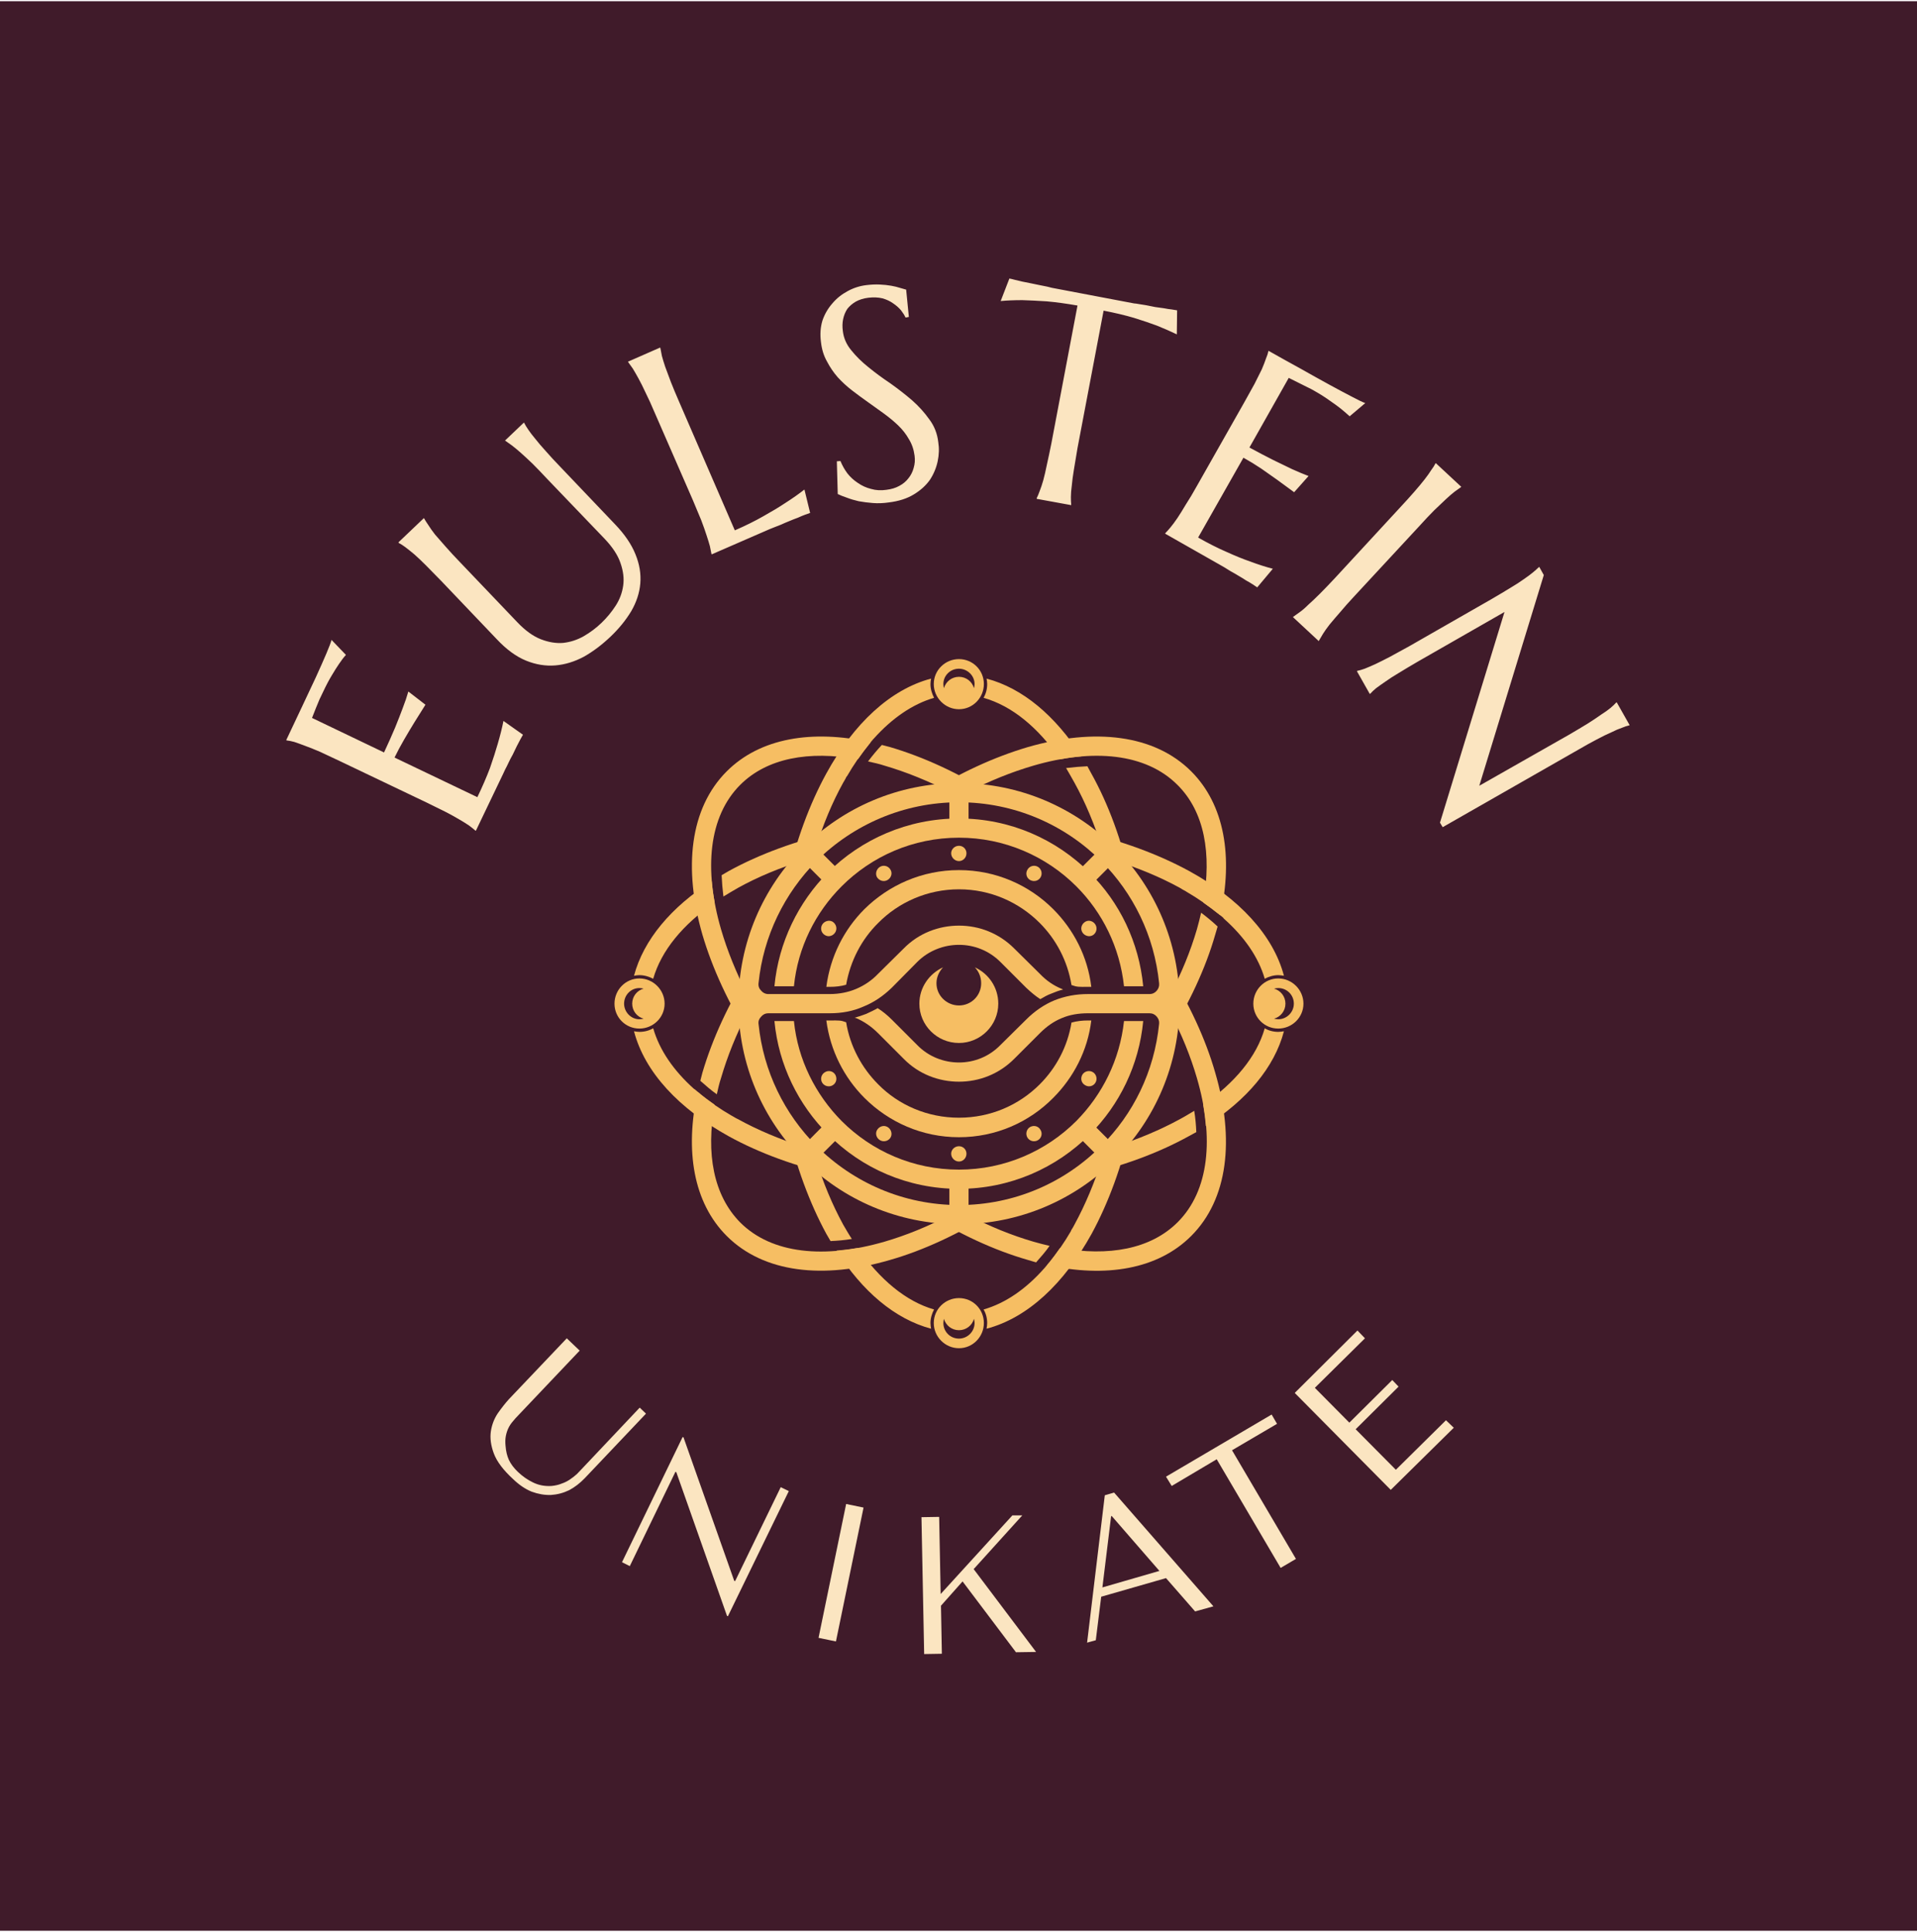
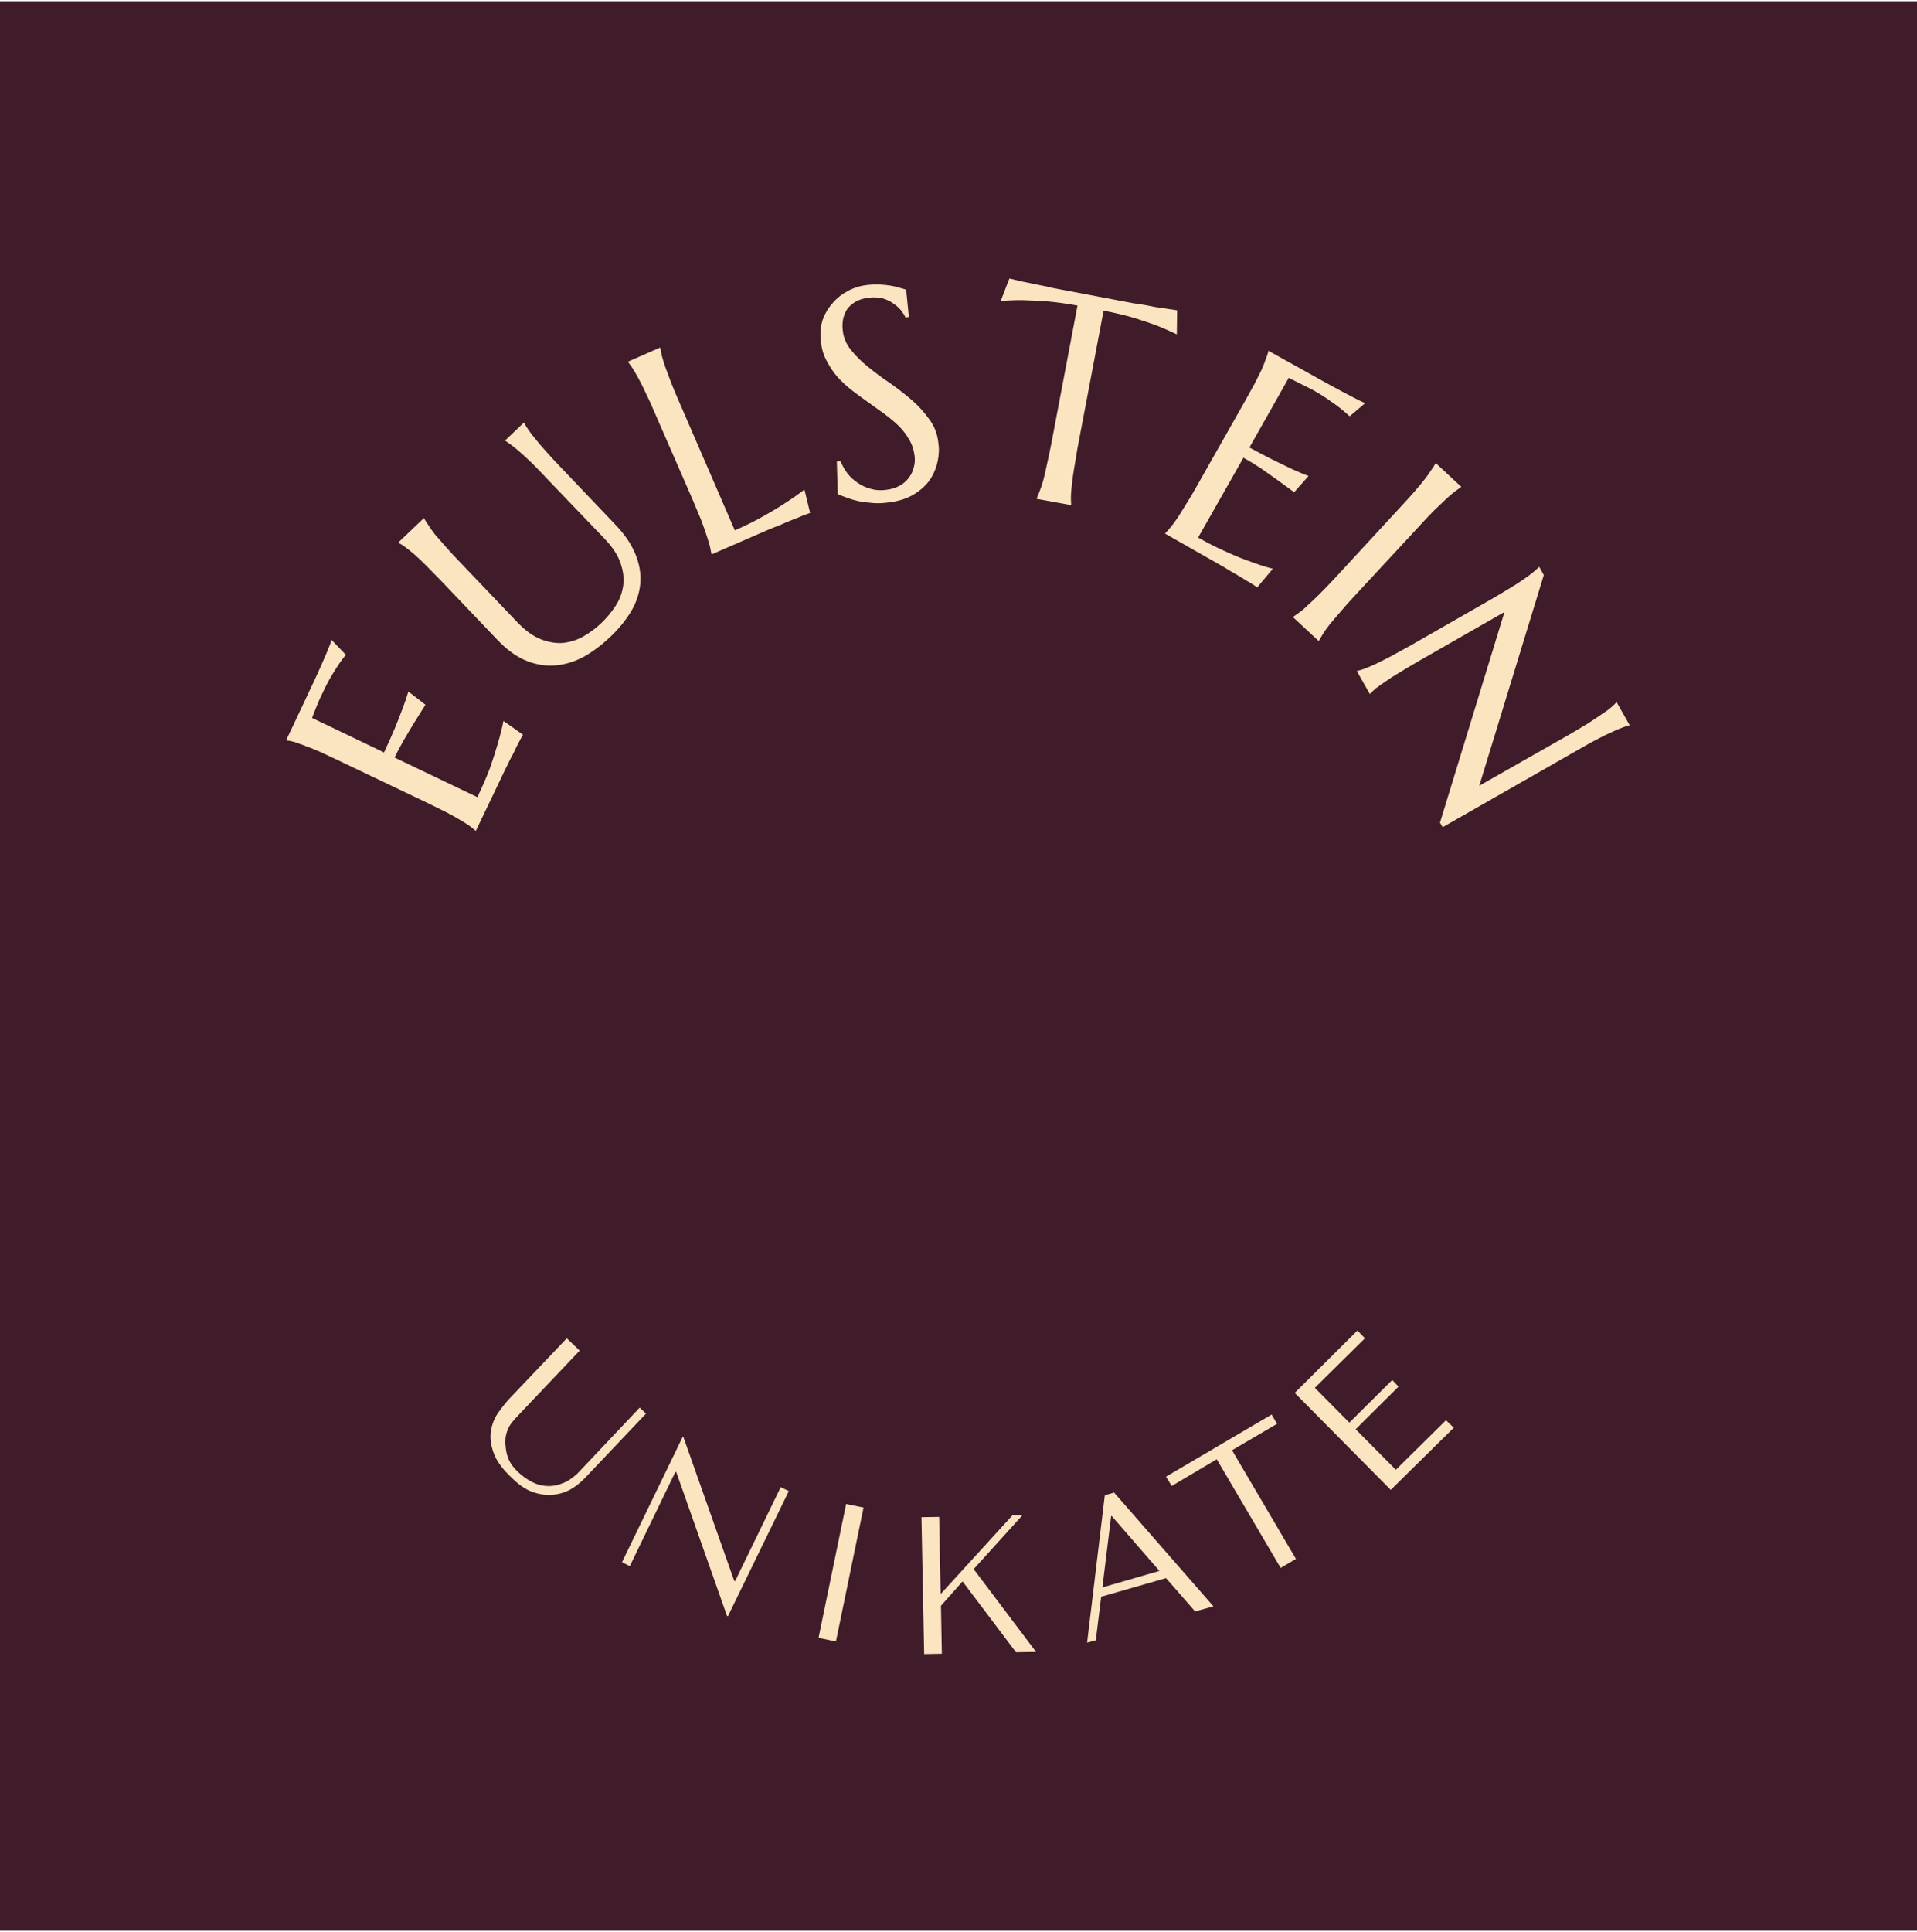
<svg xmlns="http://www.w3.org/2000/svg" version="1.1" viewBox="0 0 5.475 5.516">
  <g transform="matrix(0.857,0,0,0.857,1.755,1.882)">
    <rect width="6.429" height="6.429" x="-2.069" y="-2.192" fill="#401b2a" />
    <g>
      <path d=" M -1.094 0.27 Q -1.068 0.215 -1.042 0.16 Q -1.016 0.105 -0.995 0.06 Q -0.974 0.014 -0.96 -0.019 Q -0.946 -0.052 -0.943 -0.064 L -0.895 -0.014 Q -0.906 -0.002 -0.918 0.016 Q -0.929 0.032 -0.942 0.054 Q -0.956 0.077 -0.971 0.109 Q -0.976 0.119 -0.983 0.134 Q -0.989 0.149 -0.995 0.163 Q -1.002 0.18 -1.008 0.196 L -0.768 0.311 Q -0.747 0.266 -0.731 0.228 Q -0.716 0.191 -0.706 0.164 Q -0.694 0.133 -0.687 0.108 L -0.63 0.152 Q -0.648 0.181 -0.667 0.211 Q -0.683 0.237 -0.701 0.268 Q -0.719 0.299 -0.733 0.328 L -0.457 0.46 Q -0.432 0.408 -0.415 0.363 Q -0.399 0.317 -0.389 0.282 Q -0.377 0.241 -0.37 0.206 L -0.305 0.252 Q -0.308 0.258 -0.314 0.268 Q -0.319 0.278 -0.326 0.291 Q -0.332 0.304 -0.339 0.318 Q -0.347 0.332 -0.353 0.345 Q -0.359 0.358 -0.364 0.367 Q -0.369 0.377 -0.371 0.382 L -0.462 0.572 L -0.464 0.571 Q -0.472 0.564 -0.484 0.555 Q -0.497 0.546 -0.516 0.535 Q -0.536 0.523 -0.563 0.509 Q -0.591 0.495 -0.628 0.477 L -0.915 0.34 Q -0.953 0.322 -0.981 0.309 Q -1.009 0.297 -1.031 0.289 Q -1.052 0.281 -1.067 0.276 Q -1.082 0.272 -1.092 0.271 L -1.094 0.27 L -1.094 0.27 M -0.223 -0.599 Q -0.251 -0.629 -0.273 -0.651 Q -0.296 -0.673 -0.313 -0.688 Q -0.33 -0.703 -0.342 -0.712 Q -0.354 -0.721 -0.363 -0.727 L -0.365 -0.728 L -0.302 -0.788 L -0.301 -0.787 Q -0.296 -0.777 -0.287 -0.764 Q -0.279 -0.752 -0.264 -0.734 Q -0.25 -0.716 -0.229 -0.693 Q -0.209 -0.67 -0.18 -0.64 L 0.002 -0.449 Q 0.05 -0.399 0.07 -0.349 Q 0.09 -0.3 0.086 -0.252 Q 0.082 -0.205 0.056 -0.16 Q 0.029 -0.115 -0.013 -0.075 Q -0.056 -0.034 -0.102 -0.008 Q -0.149 0.017 -0.197 0.021 Q -0.246 0.025 -0.295 0.005 Q -0.344 -0.015 -0.392 -0.066 L -0.577 -0.26 Q -0.606 -0.29 -0.628 -0.312 Q -0.65 -0.334 -0.667 -0.349 Q -0.685 -0.364 -0.697 -0.373 Q -0.709 -0.382 -0.719 -0.387 L -0.72 -0.389 L -0.635 -0.47 L -0.634 -0.468 Q -0.629 -0.459 -0.62 -0.446 Q -0.612 -0.433 -0.598 -0.415 Q -0.583 -0.398 -0.563 -0.375 Q -0.542 -0.351 -0.513 -0.321 L -0.324 -0.123 Q -0.284 -0.081 -0.245 -0.066 Q -0.206 -0.051 -0.171 -0.054 Q -0.135 -0.058 -0.103 -0.076 Q -0.07 -0.095 -0.043 -0.121 Q -0.016 -0.147 0.004 -0.178 Q 0.024 -0.209 0.029 -0.245 Q 0.034 -0.28 0.02 -0.32 Q 0.007 -0.359 -0.033 -0.401 L -0.223 -0.599 M 0.401 -0.429 Q 0.454 -0.452 0.496 -0.476 Q 0.539 -0.5 0.569 -0.52 Q 0.605 -0.543 0.633 -0.565 L 0.652 -0.487 Q 0.646 -0.485 0.635 -0.481 Q 0.624 -0.477 0.611 -0.471 Q 0.597 -0.466 0.583 -0.46 Q 0.568 -0.454 0.555 -0.448 Q 0.542 -0.443 0.532 -0.439 Q 0.522 -0.435 0.517 -0.433 L 0.324 -0.349 L 0.323 -0.351 Q 0.321 -0.361 0.318 -0.376 Q 0.314 -0.391 0.307 -0.412 Q 0.3 -0.434 0.289 -0.463 Q 0.277 -0.491 0.261 -0.53 L 0.134 -0.821 Q 0.118 -0.859 0.104 -0.887 Q 0.091 -0.915 0.08 -0.935 Q 0.069 -0.955 0.061 -0.968 Q 0.052 -0.981 0.046 -0.989 L 0.045 -0.991 L 0.152 -1.038 L 0.153 -1.036 Q 0.155 -1.025 0.158 -1.01 Q 0.162 -0.995 0.169 -0.974 Q 0.177 -0.952 0.188 -0.923 Q 0.199 -0.895 0.216 -0.856 L 0.401 -0.429 M 0.981 -1.14 L 0.97 -1.138 Q 0.965 -1.149 0.955 -1.162 Q 0.944 -1.175 0.929 -1.185 Q 0.914 -1.196 0.893 -1.202 Q 0.872 -1.207 0.846 -1.204 Q 0.822 -1.201 0.804 -1.191 Q 0.787 -1.181 0.776 -1.167 Q 0.766 -1.152 0.762 -1.133 Q 0.758 -1.114 0.761 -1.093 Q 0.765 -1.058 0.789 -1.029 Q 0.813 -0.999 0.847 -0.972 Q 0.88 -0.945 0.919 -0.919 Q 0.957 -0.892 0.991 -0.863 Q 1.025 -0.833 1.049 -0.799 Q 1.074 -0.766 1.079 -0.723 Q 1.084 -0.692 1.077 -0.659 Q 1.07 -0.626 1.051 -0.597 Q 1.031 -0.569 0.998 -0.549 Q 0.964 -0.528 0.914 -0.522 Q 0.887 -0.518 0.861 -0.52 Q 0.836 -0.522 0.814 -0.526 Q 0.792 -0.531 0.774 -0.538 Q 0.756 -0.544 0.744 -0.55 L 0.741 -0.659 L 0.753 -0.66 Q 0.762 -0.638 0.776 -0.619 Q 0.791 -0.6 0.811 -0.587 Q 0.831 -0.573 0.855 -0.567 Q 0.879 -0.56 0.906 -0.564 Q 0.931 -0.567 0.949 -0.577 Q 0.968 -0.587 0.98 -0.603 Q 0.992 -0.618 0.997 -0.637 Q 1.003 -0.657 1 -0.678 Q 0.996 -0.709 0.981 -0.733 Q 0.967 -0.758 0.945 -0.779 Q 0.924 -0.799 0.898 -0.818 Q 0.872 -0.837 0.845 -0.856 Q 0.818 -0.875 0.792 -0.895 Q 0.766 -0.915 0.744 -0.939 Q 0.723 -0.963 0.708 -0.992 Q 0.692 -1.02 0.688 -1.057 Q 0.683 -1.095 0.693 -1.128 Q 0.704 -1.16 0.726 -1.185 Q 0.747 -1.21 0.777 -1.226 Q 0.806 -1.242 0.839 -1.246 Q 0.863 -1.249 0.884 -1.248 Q 0.905 -1.247 0.922 -1.244 Q 0.939 -1.241 0.951 -1.237 Q 0.964 -1.233 0.972 -1.231 L 0.981 -1.14 M 1.543 -1.178 Q 1.486 -1.188 1.44 -1.192 Q 1.393 -1.195 1.359 -1.196 Q 1.319 -1.196 1.287 -1.193 L 1.316 -1.268 Q 1.322 -1.267 1.333 -1.264 Q 1.344 -1.261 1.358 -1.258 Q 1.372 -1.255 1.388 -1.252 Q 1.404 -1.249 1.417 -1.246 Q 1.431 -1.243 1.442 -1.241 Q 1.453 -1.238 1.458 -1.237 L 1.732 -1.185 Q 1.736 -1.185 1.747 -1.183 Q 1.758 -1.181 1.772 -1.179 Q 1.786 -1.176 1.802 -1.173 Q 1.817 -1.171 1.831 -1.169 Q 1.846 -1.166 1.857 -1.165 Q 1.869 -1.163 1.875 -1.162 L 1.874 -1.082 Q 1.845 -1.096 1.808 -1.111 Q 1.776 -1.123 1.731 -1.137 Q 1.687 -1.15 1.63 -1.161 L 1.543 -0.703 Q 1.536 -0.662 1.531 -0.631 Q 1.526 -0.601 1.524 -0.578 Q 1.521 -0.556 1.521 -0.54 Q 1.521 -0.525 1.522 -0.515 L 1.522 -0.513 L 1.407 -0.534 L 1.407 -0.536 Q 1.412 -0.546 1.417 -0.56 Q 1.423 -0.575 1.429 -0.596 Q 1.435 -0.618 1.441 -0.648 Q 1.448 -0.679 1.456 -0.719 L 1.543 -1.178 M 2.18 -1.027 Q 2.233 -0.997 2.286 -0.968 Q 2.339 -0.938 2.383 -0.914 Q 2.427 -0.89 2.458 -0.874 Q 2.49 -0.857 2.502 -0.853 L 2.45 -0.809 Q 2.438 -0.82 2.421 -0.834 Q 2.406 -0.846 2.384 -0.861 Q 2.362 -0.877 2.332 -0.894 Q 2.322 -0.9 2.307 -0.907 Q 2.293 -0.914 2.279 -0.921 Q 2.263 -0.929 2.247 -0.937 L 2.116 -0.705 Q 2.16 -0.681 2.196 -0.663 Q 2.233 -0.645 2.258 -0.633 Q 2.289 -0.619 2.313 -0.61 L 2.265 -0.556 Q 2.238 -0.576 2.209 -0.597 Q 2.184 -0.615 2.155 -0.635 Q 2.125 -0.655 2.096 -0.671 L 1.945 -0.405 Q 1.996 -0.376 2.04 -0.357 Q 2.084 -0.337 2.119 -0.325 Q 2.159 -0.31 2.194 -0.301 L 2.142 -0.239 Q 2.137 -0.242 2.127 -0.249 Q 2.118 -0.255 2.105 -0.262 Q 2.093 -0.27 2.079 -0.278 Q 2.066 -0.286 2.053 -0.293 Q 2.041 -0.3 2.032 -0.306 Q 2.022 -0.312 2.018 -0.314 L 1.835 -0.418 L 1.836 -0.42 Q 1.843 -0.427 1.853 -0.439 Q 1.863 -0.451 1.876 -0.47 Q 1.888 -0.488 1.904 -0.515 Q 1.921 -0.541 1.941 -0.577 L 2.098 -0.854 Q 2.118 -0.89 2.133 -0.917 Q 2.147 -0.945 2.157 -0.965 Q 2.166 -0.986 2.171 -1.001 Q 2.177 -1.015 2.179 -1.026 L 2.18 -1.027 L 2.18 -1.027 M 2.262 -0.141 Q 2.271 -0.147 2.283 -0.156 Q 2.296 -0.165 2.312 -0.181 Q 2.329 -0.196 2.351 -0.218 Q 2.373 -0.24 2.401 -0.27 L 2.617 -0.504 Q 2.645 -0.534 2.665 -0.557 Q 2.686 -0.581 2.7 -0.599 Q 2.714 -0.617 2.722 -0.63 Q 2.731 -0.642 2.736 -0.652 L 2.737 -0.653 L 2.822 -0.574 L 2.821 -0.573 Q 2.812 -0.567 2.8 -0.558 Q 2.787 -0.548 2.771 -0.533 Q 2.754 -0.517 2.732 -0.496 Q 2.71 -0.474 2.682 -0.443 L 2.466 -0.21 Q 2.438 -0.18 2.418 -0.156 Q 2.397 -0.132 2.383 -0.115 Q 2.369 -0.097 2.361 -0.084 Q 2.353 -0.071 2.348 -0.062 L 2.347 -0.06 L 2.261 -0.14 L 2.262 -0.141 M 3.097 -0.28 L 2.882 0.422 L 3.181 0.252 Q 3.217 0.231 3.243 0.215 Q 3.27 0.198 3.288 0.185 Q 3.307 0.173 3.319 0.163 Q 3.331 0.153 3.338 0.145 L 3.34 0.144 L 3.383 0.22 L 3.381 0.221 Q 3.371 0.223 3.357 0.229 Q 3.342 0.234 3.322 0.244 Q 3.301 0.253 3.273 0.268 Q 3.246 0.282 3.21 0.303 L 2.76 0.56 L 2.751 0.545 L 2.966 -0.157 L 2.676 0.009 Q 2.64 0.03 2.614 0.046 Q 2.587 0.062 2.569 0.075 Q 2.55 0.088 2.538 0.097 Q 2.526 0.107 2.519 0.115 L 2.517 0.116 L 2.474 0.04 L 2.476 0.039 Q 2.486 0.037 2.5 0.032 Q 2.515 0.026 2.535 0.017 Q 2.556 0.007 2.583 -0.007 Q 2.611 -0.022 2.647 -0.042 L 2.923 -0.2 Q 2.959 -0.221 2.985 -0.237 Q 3.012 -0.253 3.03 -0.266 Q 3.049 -0.279 3.061 -0.289 Q 3.073 -0.299 3.08 -0.306 L 3.082 -0.307 L 3.097 -0.28" fill="#fbe5c1" fill-rule="nonzero" />
    </g>
    <g>
      <path d=" M -0.159 2.263 L -0.352 2.466 Q -0.37 2.486 -0.389 2.513 Q -0.407 2.54 -0.412 2.573 Q -0.417 2.607 -0.402 2.647 Q -0.387 2.687 -0.338 2.732 Q -0.308 2.761 -0.276 2.774 Q -0.243 2.786 -0.212 2.785 Q -0.18 2.783 -0.151 2.769 Q -0.123 2.754 -0.099 2.729 L 0.105 2.514 L 0.084 2.494 L -0.105 2.694 Q -0.115 2.704 -0.125 2.715 Q -0.136 2.725 -0.148 2.733 Q -0.161 2.742 -0.176 2.747 Q -0.19 2.753 -0.21 2.755 Q -0.244 2.757 -0.272 2.743 Q -0.299 2.73 -0.322 2.708 Q -0.342 2.689 -0.352 2.668 Q -0.361 2.648 -0.363 2.622 Q -0.365 2.603 -0.362 2.588 Q -0.359 2.573 -0.353 2.561 Q -0.347 2.549 -0.338 2.539 Q -0.33 2.529 -0.321 2.52 L -0.116 2.304 L -0.159 2.263 M 0.554 2.759 L 0.402 3.072 L 0.399 3.071 L 0.23 2.593 L 0.227 2.592 L 0.025 3.009 L 0.051 3.022 L 0.203 2.708 L 0.206 2.709 L 0.375 3.188 L 0.378 3.189 L 0.581 2.772 L 0.554 2.759 M 0.772 2.815 L 0.68 3.261 L 0.738 3.273 L 0.83 2.827 L 0.772 2.815 M 1.032 3.315 L 1.091 3.314 L 1.088 3.154 L 1.16 3.073 L 1.338 3.309 L 1.405 3.308 L 1.197 3.032 L 1.359 2.853 L 1.326 2.853 L 1.087 3.115 L 1.082 2.858 L 1.023 2.859 L 1.032 3.315 M 1.838 3.062 L 1.935 3.173 L 1.996 3.156 L 1.665 2.777 L 1.634 2.786 L 1.575 3.277 L 1.604 3.269 L 1.622 3.124 L 1.838 3.062 M 1.816 3.038 L 1.626 3.093 L 1.655 2.856 L 1.657 2.855 L 1.816 3.038 M 2.271 2.998 L 2.058 2.636 L 2.208 2.548 L 2.19 2.517 L 1.838 2.724 L 1.857 2.755 L 2.007 2.666 L 2.22 3.028 L 2.271 2.998 M 2.267 2.445 L 2.587 2.768 L 2.797 2.561 L 2.771 2.536 L 2.604 2.701 L 2.47 2.566 L 2.613 2.424 L 2.592 2.402 L 2.449 2.544 L 2.334 2.428 L 2.501 2.263 L 2.476 2.237 L 2.267 2.445" fill="#fbe5c1" fill-rule="nonzero" />
    </g>
    <g transform="matrix(1,0,0,1,0,0)" clip-path="url(#SvgjsClipPath26300)">
      <g clip-path="url(#SvgjsClipPath26295ce69b485-99f7-497f-9cfb-bcc30d4cc306)">
        <path d=" M 0.357 0.72 C 0.365 0.715 0.373 0.711 0.381 0.706 C 0.483 0.65 0.605 0.605 0.741 0.574 C 0.702 0.602 0.665 0.634 0.633 0.67 C 0.551 0.695 0.477 0.726 0.412 0.762 C 0.395 0.772 0.379 0.781 0.363 0.791 C 0.36 0.767 0.358 0.743 0.357 0.72 M 0.065 1.055 C 0.097 0.935 0.189 0.826 0.324 0.74 C 0.326 0.763 0.329 0.786 0.334 0.811 C 0.228 0.884 0.156 0.971 0.129 1.065 C 0.115 1.058 0.1 1.053 0.083 1.053 C 0.077 1.053 0.071 1.054 0.065 1.055 Z M 0.741 1.721 C 0.605 1.691 0.483 1.646 0.381 1.59 C 0.215 1.498 0.101 1.377 0.065 1.24 C 0.071 1.241 0.077 1.242 0.083 1.242 C 0.1 1.242 0.115 1.238 0.129 1.23 C 0.15 1.303 0.197 1.371 0.265 1.432 L 0.267 1.433 C 0.273 1.438 0.279 1.443 0.285 1.448 L 0.287 1.45 C 0.317 1.475 0.352 1.499 0.39 1.521 L 0.392 1.522 C 0.399 1.526 0.405 1.53 0.412 1.533 C 0.477 1.569 0.551 1.6 0.632 1.626 C 0.665 1.661 0.702 1.693 0.741 1.721 Z M 1.939 1.576 C 1.931 1.58 1.923 1.585 1.915 1.589 C 1.812 1.646 1.69 1.691 1.555 1.721 C 1.594 1.693 1.63 1.661 1.663 1.626 C 1.744 1.6 1.818 1.569 1.884 1.533 C 1.901 1.524 1.917 1.514 1.932 1.505 C 1.936 1.529 1.938 1.553 1.939 1.576 Z M 2.231 1.24 C 2.199 1.361 2.107 1.469 1.971 1.556 C 1.969 1.533 1.966 1.509 1.962 1.485 C 2.067 1.412 2.14 1.325 2.167 1.23 C 2.18 1.238 2.196 1.242 2.212 1.242 C 2.218 1.242 2.225 1.241 2.231 1.24 Z M 1.555 0.574 C 1.69 0.605 1.812 0.65 1.915 0.706 C 2.081 0.797 2.195 0.919 2.231 1.055 C 2.225 1.054 2.218 1.053 2.212 1.053 C 2.196 1.053 2.18 1.058 2.167 1.065 C 2.146 0.993 2.099 0.925 2.03 0.864 L 2.029 0.862 C 2.023 0.857 2.017 0.852 2.011 0.847 L 2.009 0.846 C 1.978 0.821 1.944 0.797 1.906 0.775 L 1.903 0.773 C 1.897 0.77 1.89 0.766 1.884 0.762 C 1.818 0.726 1.744 0.695 1.663 0.67 C 1.63 0.634 1.594 0.602 1.555 0.574 Z" fill="#f6be63" transform="matrix(1,0,0,1,0,0)" fill-rule="nonzero" />
      </g>
      <g clip-path="url(#SvgjsClipPath26295ce69b485-99f7-497f-9cfb-bcc30d4cc306)">
        <path d=" M 0.891 0.286 C 0.9 0.288 0.909 0.291 0.918 0.293 C 1.03 0.326 1.148 0.38 1.266 0.455 C 1.227 0.448 1.188 0.445 1.148 0.445 C 1.139 0.445 1.13 0.445 1.122 0.445 C 1.046 0.406 0.972 0.376 0.9 0.355 C 0.882 0.349 0.863 0.345 0.845 0.341 C 0.86 0.321 0.875 0.303 0.891 0.286 M 0.455 1.266 C 0.38 1.148 0.326 1.03 0.293 0.918 C 0.229 0.696 0.251 0.497 0.374 0.374 C 0.485 0.263 0.658 0.234 0.854 0.277 C 0.839 0.295 0.825 0.314 0.811 0.334 C 0.648 0.304 0.508 0.33 0.419 0.419 C 0.314 0.524 0.297 0.7 0.355 0.9 C 0.376 0.972 0.406 1.046 0.445 1.122 C 0.445 1.13 0.445 1.139 0.445 1.148 C 0.445 1.188 0.448 1.227 0.455 1.266 Z M 1.405 2.01 C 1.396 2.007 1.387 2.005 1.378 2.002 C 1.266 1.97 1.147 1.915 1.03 1.841 C 1.068 1.847 1.108 1.851 1.148 1.851 C 1.157 1.851 1.165 1.851 1.174 1.85 C 1.249 1.89 1.324 1.92 1.396 1.941 C 1.414 1.946 1.432 1.951 1.45 1.955 C 1.436 1.975 1.42 1.993 1.405 2.01 Z M 1.841 1.03 C 1.915 1.147 1.97 1.266 2.002 1.378 C 2.067 1.6 2.045 1.799 1.922 1.922 C 1.811 2.033 1.638 2.062 1.442 2.019 C 1.457 2.001 1.471 1.982 1.485 1.962 C 1.647 1.991 1.787 1.966 1.877 1.876 C 1.982 1.771 1.999 1.595 1.941 1.396 C 1.92 1.324 1.89 1.249 1.85 1.174 C 1.851 1.165 1.851 1.157 1.851 1.148 C 1.851 1.108 1.847 1.068 1.841 1.03 Z" fill="#f6be63" transform="matrix(1,0,0,1,0,0)" fill-rule="nonzero" />
      </g>
      <g clip-path="url(#SvgjsClipPath26295ce69b485-99f7-497f-9cfb-bcc30d4cc306)">
        <path d=" M 1.576 0.357 C 1.58 0.365 1.585 0.373 1.589 0.381 C 1.646 0.483 1.691 0.605 1.721 0.741 C 1.693 0.702 1.661 0.665 1.626 0.633 C 1.6 0.551 1.569 0.477 1.533 0.412 C 1.524 0.395 1.514 0.379 1.505 0.363 C 1.529 0.36 1.553 0.358 1.576 0.357 M 1.24 0.065 C 1.361 0.097 1.469 0.189 1.556 0.324 C 1.533 0.326 1.509 0.329 1.485 0.334 C 1.412 0.228 1.325 0.156 1.23 0.129 C 1.238 0.115 1.242 0.1 1.242 0.083 C 1.242 0.077 1.241 0.071 1.24 0.065 Z M 0.574 0.741 C 0.605 0.605 0.65 0.483 0.706 0.381 C 0.797 0.215 0.919 0.101 1.055 0.065 C 1.054 0.071 1.053 0.077 1.053 0.083 C 1.053 0.1 1.058 0.115 1.065 0.129 C 0.993 0.15 0.925 0.197 0.864 0.265 L 0.862 0.267 C 0.857 0.273 0.852 0.279 0.847 0.285 L 0.846 0.287 C 0.821 0.317 0.797 0.352 0.775 0.39 L 0.773 0.392 C 0.77 0.399 0.766 0.405 0.762 0.412 C 0.726 0.477 0.695 0.551 0.67 0.632 C 0.634 0.665 0.602 0.702 0.574 0.741 Z M 0.72 1.939 C 0.715 1.931 0.711 1.923 0.706 1.915 C 0.65 1.812 0.605 1.69 0.574 1.555 C 0.602 1.594 0.634 1.63 0.67 1.663 C 0.695 1.744 0.726 1.818 0.762 1.884 C 0.772 1.901 0.781 1.917 0.791 1.932 C 0.767 1.936 0.743 1.938 0.72 1.939 Z M 1.055 2.231 C 0.935 2.199 0.826 2.107 0.74 1.971 C 0.763 1.969 0.786 1.966 0.811 1.962 C 0.884 2.067 0.971 2.14 1.065 2.167 C 1.058 2.18 1.053 2.196 1.053 2.212 C 1.053 2.218 1.054 2.225 1.055 2.231 Z M 1.721 1.555 C 1.691 1.69 1.646 1.812 1.59 1.915 C 1.498 2.081 1.377 2.195 1.24 2.231 C 1.241 2.225 1.242 2.218 1.242 2.212 C 1.242 2.196 1.238 2.18 1.23 2.167 C 1.303 2.146 1.371 2.099 1.432 2.03 L 1.433 2.029 C 1.438 2.023 1.443 2.017 1.448 2.011 L 1.45 2.009 C 1.475 1.978 1.499 1.944 1.521 1.906 L 1.522 1.903 C 1.526 1.897 1.53 1.89 1.533 1.884 C 1.569 1.818 1.6 1.744 1.626 1.663 C 1.661 1.63 1.693 1.594 1.721 1.555 Z" fill="#f6be63" transform="matrix(1,0,0,1,0,0)" fill-rule="nonzero" />
      </g>
      <g clip-path="url(#SvgjsClipPath26295ce69b485-99f7-497f-9cfb-bcc30d4cc306)">
        <path d=" M 2.01 0.891 C 2.007 0.9 2.005 0.909 2.002 0.918 C 1.97 1.03 1.915 1.148 1.841 1.266 C 1.847 1.227 1.851 1.188 1.851 1.148 C 1.851 1.139 1.851 1.13 1.85 1.122 C 1.89 1.046 1.92 0.972 1.941 0.9 C 1.946 0.882 1.951 0.863 1.955 0.845 C 1.975 0.86 1.993 0.875 2.01 0.891 M 1.03 0.455 C 1.147 0.38 1.266 0.326 1.378 0.293 C 1.6 0.229 1.799 0.251 1.922 0.374 C 2.033 0.485 2.062 0.658 2.019 0.854 C 2.001 0.839 1.982 0.825 1.962 0.811 C 1.991 0.648 1.966 0.508 1.876 0.419 C 1.771 0.314 1.595 0.297 1.396 0.355 C 1.324 0.376 1.249 0.406 1.174 0.445 C 1.165 0.445 1.157 0.445 1.148 0.445 C 1.108 0.445 1.068 0.448 1.03 0.455 Z M 0.286 1.405 C 0.288 1.396 0.291 1.387 0.293 1.378 C 0.326 1.266 0.38 1.147 0.455 1.03 C 0.448 1.068 0.445 1.108 0.445 1.148 C 0.445 1.157 0.445 1.165 0.445 1.174 C 0.406 1.249 0.376 1.324 0.355 1.396 C 0.349 1.414 0.345 1.432 0.341 1.45 C 0.321 1.436 0.303 1.42 0.286 1.405 Z M 1.266 1.841 C 1.148 1.915 1.03 1.97 0.918 2.002 C 0.696 2.067 0.497 2.045 0.374 1.922 C 0.263 1.811 0.234 1.638 0.277 1.442 C 0.295 1.457 0.314 1.471 0.334 1.485 C 0.304 1.647 0.33 1.787 0.419 1.877 C 0.524 1.982 0.7 1.999 0.9 1.941 C 0.972 1.92 1.046 1.89 1.122 1.85 C 1.13 1.851 1.139 1.851 1.148 1.851 C 1.188 1.851 1.227 1.847 1.266 1.841 Z" fill="#f6be63" transform="matrix(1,0,0,1,0,0)" fill-rule="nonzero" />
      </g>
      <g clip-path="url(#SvgjsClipPath26295ce69b485-99f7-497f-9cfb-bcc30d4cc306)">
        <path d=" M 1.578 1.18 C 1.546 1.18 1.517 1.185 1.491 1.196 C 1.464 1.207 1.44 1.224 1.418 1.246 L 1.332 1.332 C 1.281 1.383 1.215 1.408 1.148 1.408 C 1.081 1.408 1.014 1.383 0.964 1.332 L 0.878 1.246 C 0.856 1.224 0.831 1.207 0.805 1.196 C 0.803 1.196 0.802 1.195 0.8 1.195 C 0.814 1.191 0.826 1.187 0.839 1.182 C 0.852 1.176 0.865 1.17 0.877 1.163 C 0.893 1.173 0.909 1.186 0.924 1.201 L 1.009 1.286 C 1.047 1.325 1.098 1.344 1.148 1.344 C 1.198 1.344 1.248 1.325 1.286 1.286 L 1.372 1.201 C 1.4 1.173 1.432 1.151 1.466 1.137 C 1.501 1.123 1.538 1.116 1.578 1.116 C 1.646 1.116 1.715 1.116 1.783 1.116 C 1.793 1.116 1.801 1.112 1.807 1.105 C 1.813 1.098 1.816 1.09 1.815 1.08 C 1.799 0.922 1.729 0.78 1.622 0.673 C 1.501 0.552 1.333 0.477 1.148 0.477 C 0.963 0.477 0.795 0.552 0.673 0.673 C 0.567 0.78 0.496 0.922 0.48 1.08 C 0.479 1.09 0.482 1.098 0.489 1.105 C 0.495 1.112 0.503 1.116 0.512 1.116 L 0.718 1.116 C 0.749 1.116 0.779 1.11 0.805 1.099 C 0.831 1.088 0.856 1.072 0.878 1.049 L 0.964 0.964 C 1.014 0.913 1.081 0.888 1.148 0.888 C 1.215 0.888 1.281 0.913 1.332 0.964 L 1.418 1.049 C 1.44 1.072 1.464 1.088 1.491 1.099 C 1.492 1.1 1.494 1.1 1.495 1.101 C 1.482 1.104 1.469 1.109 1.457 1.114 C 1.443 1.119 1.431 1.126 1.419 1.133 C 1.402 1.122 1.387 1.109 1.372 1.095 L 1.286 1.009 C 1.248 0.971 1.198 0.952 1.148 0.952 C 1.098 0.952 1.047 0.971 1.009 1.009 L 0.924 1.095 C 0.895 1.123 0.864 1.144 0.829 1.158 C 0.795 1.173 0.758 1.18 0.718 1.18 C 0.649 1.18 0.581 1.18 0.512 1.18 C 0.503 1.18 0.495 1.184 0.489 1.191 C 0.482 1.198 0.479 1.206 0.48 1.215 C 0.496 1.374 0.567 1.516 0.673 1.622 C 0.795 1.744 0.963 1.819 1.148 1.819 C 1.333 1.819 1.501 1.744 1.622 1.622 C 1.729 1.516 1.799 1.374 1.815 1.215 C 1.816 1.206 1.813 1.198 1.807 1.191 C 1.801 1.184 1.793 1.18 1.783 1.18 L 1.578 1.18 Z M 1.148 0.413 C 1.351 0.413 1.535 0.495 1.668 0.628 C 1.801 0.761 1.883 0.945 1.883 1.148 C 1.883 1.351 1.801 1.535 1.668 1.668 C 1.535 1.801 1.351 1.883 1.148 1.883 C 0.945 1.883 0.761 1.801 0.628 1.668 C 0.495 1.535 0.413 1.351 0.413 1.148 C 0.413 0.945 0.495 0.761 0.628 0.628 C 0.761 0.495 0.945 0.413 1.148 0.413 Z" fill="#f6be63" transform="matrix(1,0,0,1,0,0)" fill-rule="nonzero" />
      </g>
      <g clip-path="url(#SvgjsClipPath26295ce69b485-99f7-497f-9cfb-bcc30d4cc306)">
        <path d=" M 1.762 1.206 C 1.748 1.353 1.683 1.485 1.584 1.584 C 1.472 1.696 1.318 1.765 1.148 1.765 C 0.977 1.765 0.823 1.696 0.712 1.584 C 0.613 1.485 0.547 1.353 0.533 1.206 L 0.598 1.206 C 0.611 1.335 0.67 1.451 0.757 1.539 C 0.857 1.639 0.995 1.701 1.148 1.701 C 1.3 1.701 1.439 1.639 1.539 1.539 C 1.626 1.451 1.684 1.335 1.698 1.206 L 1.762 1.206 Z M 1.148 0.531 C 1.318 0.531 1.472 0.6 1.584 0.712 C 1.683 0.81 1.748 0.943 1.762 1.09 L 1.698 1.09 C 1.684 0.96 1.626 0.844 1.539 0.757 C 1.439 0.657 1.3 0.595 1.148 0.595 C 0.995 0.595 0.857 0.657 0.757 0.757 C 0.67 0.844 0.611 0.96 0.598 1.09 L 0.533 1.09 C 0.547 0.943 0.613 0.81 0.711 0.711 C 0.823 0.6 0.977 0.531 1.148 0.531 Z" fill="#f6be63" transform="matrix(1,0,0,1,0,0)" fill-rule="nonzero" />
      </g>
      <g clip-path="url(#SvgjsClipPath26295ce69b485-99f7-497f-9cfb-bcc30d4cc306)">
        <path d=" M 1.201 1.027 C 1.247 1.048 1.279 1.094 1.279 1.148 C 1.279 1.22 1.22 1.279 1.148 1.279 C 1.075 1.279 1.016 1.22 1.016 1.148 C 1.016 1.094 1.049 1.048 1.095 1.027 C 1.082 1.041 1.073 1.059 1.073 1.08 C 1.073 1.121 1.107 1.154 1.148 1.154 C 1.189 1.154 1.222 1.121 1.222 1.08 C 1.222 1.059 1.214 1.041 1.201 1.027" fill="#f6be63" transform="matrix(1,0,0,1,0,0)" fill-rule="evenodd" />
      </g>
      <g clip-path="url(#SvgjsClipPath26295ce69b485-99f7-497f-9cfb-bcc30d4cc306)">
        <path d=" M 1.589 1.204 C 1.577 1.304 1.53 1.394 1.462 1.462 C 1.382 1.543 1.271 1.593 1.148 1.593 C 1.025 1.593 0.914 1.543 0.833 1.462 C 0.765 1.394 0.719 1.304 0.706 1.204 L 0.718 1.204 C 0.75 1.204 0.753 1.203 0.772 1.21 C 0.785 1.29 0.824 1.362 0.879 1.417 C 0.947 1.486 1.043 1.528 1.148 1.528 C 1.253 1.528 1.348 1.486 1.417 1.417 C 1.472 1.362 1.51 1.291 1.523 1.211 C 1.541 1.206 1.559 1.204 1.578 1.204 L 1.589 1.204 Z M 1.148 0.703 C 1.271 0.703 1.382 0.753 1.462 0.833 C 1.53 0.901 1.577 0.991 1.589 1.092 L 1.578 1.092 C 1.546 1.092 1.543 1.093 1.523 1.086 C 1.51 1.006 1.472 0.934 1.417 0.879 C 1.348 0.81 1.253 0.767 1.148 0.767 C 1.043 0.767 0.947 0.81 0.879 0.879 C 0.824 0.933 0.786 1.005 0.772 1.085 C 0.755 1.09 0.736 1.092 0.718 1.092 L 0.706 1.092 C 0.719 0.991 0.765 0.901 0.833 0.833 C 0.914 0.753 1.025 0.703 1.148 0.703 Z" fill="#f6be63" transform="matrix(1,0,0,1,0,0)" fill-rule="nonzero" />
      </g>
      <g clip-path="url(#SvgjsClipPath26295ce69b485-99f7-497f-9cfb-bcc30d4cc306)">
        <path d=" M 1.539 1.584 L 1.584 1.539 L 1.683 1.638 L 1.638 1.683 Z" fill="#f6be63" transform="matrix(1,0,0,1,0,0)" fill-rule="nonzero" />
      </g>
      <g clip-path="url(#SvgjsClipPath26295ce69b485-99f7-497f-9cfb-bcc30d4cc306)">
        <path d=" M 1.116 1.733 L 1.18 1.733 L 1.18 1.873 L 1.116 1.873 Z" fill="#f6be63" transform="matrix(1,0,0,1,0,0)" fill-rule="nonzero" />
      </g>
      <g clip-path="url(#SvgjsClipPath26295ce69b485-99f7-497f-9cfb-bcc30d4cc306)">
        <path d=" M 0.613 1.638 L 0.711 1.539 L 0.757 1.584 L 0.658 1.683 Z" fill="#f6be63" transform="matrix(1,0,0,1,0,0)" fill-rule="nonzero" />
      </g>
      <g clip-path="url(#SvgjsClipPath26295ce69b485-99f7-497f-9cfb-bcc30d4cc306)">
        <path d=" M 0.613 0.658 L 0.658 0.613 L 0.757 0.712 L 0.712 0.757 Z" fill="#f6be63" transform="matrix(1,0,0,1,0,0)" fill-rule="nonzero" />
      </g>
      <g clip-path="url(#SvgjsClipPath26295ce69b485-99f7-497f-9cfb-bcc30d4cc306)">
        <path d=" M 1.116 0.423 L 1.18 0.423 L 1.18 0.563 L 1.116 0.563 Z" fill="#f6be63" transform="matrix(1,0,0,1,0,0)" fill-rule="nonzero" />
      </g>
      <g clip-path="url(#SvgjsClipPath26295ce69b485-99f7-497f-9cfb-bcc30d4cc306)">
        <path d=" M 1.539 0.712 L 1.638 0.613 L 1.683 0.658 L 1.584 0.757 Z" fill="#f6be63" transform="matrix(1,0,0,1,0,0)" fill-rule="nonzero" />
      </g>
      <g clip-path="url(#SvgjsClipPath26295ce69b485-99f7-497f-9cfb-bcc30d4cc306)">
        <path d=" M 1.148 0.622 C 1.162 0.622 1.173 0.633 1.173 0.647 C 1.173 0.661 1.162 0.673 1.148 0.673 C 1.134 0.673 1.122 0.661 1.122 0.647 C 1.122 0.633 1.134 0.622 1.148 0.622" fill="#f6be63" transform="matrix(1,0,0,1,0,0)" fill-rule="evenodd" />
      </g>
      <g clip-path="url(#SvgjsClipPath26295ce69b485-99f7-497f-9cfb-bcc30d4cc306)">
        <path d=" M 1.411 0.692 C 1.423 0.699 1.427 0.715 1.42 0.727 C 1.413 0.739 1.398 0.743 1.385 0.736 C 1.373 0.729 1.369 0.714 1.376 0.702 C 1.383 0.689 1.399 0.685 1.411 0.692" fill="#f6be63" transform="matrix(1,0,0,1,0,0)" fill-rule="evenodd" />
      </g>
      <g clip-path="url(#SvgjsClipPath26295ce69b485-99f7-497f-9cfb-bcc30d4cc306)">
        <path d=" M 1.603 0.885 C 1.61 0.897 1.606 0.913 1.594 0.92 C 1.582 0.927 1.566 0.922 1.559 0.91 C 1.552 0.898 1.556 0.883 1.569 0.875 C 1.581 0.868 1.596 0.873 1.603 0.885" fill="#f6be63" transform="matrix(1,0,0,1,0,0)" fill-rule="evenodd" />
      </g>
      <g clip-path="url(#SvgjsClipPath26295ce69b485-99f7-497f-9cfb-bcc30d4cc306)">
        <path d=" M 1.603 1.411 C 1.596 1.423 1.581 1.427 1.569 1.42 C 1.556 1.413 1.552 1.398 1.559 1.385 C 1.566 1.373 1.582 1.369 1.594 1.376 C 1.606 1.383 1.61 1.399 1.603 1.411" fill="#f6be63" transform="matrix(1,0,0,1,0,0)" fill-rule="evenodd" />
      </g>
      <g clip-path="url(#SvgjsClipPath26295ce69b485-99f7-497f-9cfb-bcc30d4cc306)">
        <path d=" M 1.411 1.603 C 1.399 1.61 1.383 1.606 1.376 1.594 C 1.369 1.582 1.373 1.566 1.385 1.559 C 1.398 1.552 1.413 1.556 1.42 1.569 C 1.427 1.581 1.423 1.596 1.411 1.603" fill="#f6be63" transform="matrix(1,0,0,1,0,0)" fill-rule="evenodd" />
      </g>
      <g clip-path="url(#SvgjsClipPath26295ce69b485-99f7-497f-9cfb-bcc30d4cc306)">
        <path d=" M 1.148 1.674 C 1.134 1.674 1.122 1.662 1.122 1.648 C 1.122 1.634 1.134 1.623 1.148 1.623 C 1.162 1.623 1.173 1.634 1.173 1.648 C 1.173 1.662 1.162 1.674 1.148 1.674" fill="#f6be63" transform="matrix(1,0,0,1,0,0)" fill-rule="evenodd" />
      </g>
      <g clip-path="url(#SvgjsClipPath26295ce69b485-99f7-497f-9cfb-bcc30d4cc306)">
        <path d=" M 0.885 1.603 C 0.873 1.596 0.868 1.581 0.875 1.569 C 0.883 1.556 0.898 1.552 0.91 1.559 C 0.922 1.566 0.927 1.582 0.92 1.594 C 0.913 1.606 0.897 1.61 0.885 1.603" fill="#f6be63" transform="matrix(1,0,0,1,0,0)" fill-rule="evenodd" />
      </g>
      <g clip-path="url(#SvgjsClipPath26295ce69b485-99f7-497f-9cfb-bcc30d4cc306)">
        <path d=" M 0.692 1.411 C 0.685 1.399 0.689 1.383 0.702 1.376 C 0.714 1.369 0.729 1.373 0.736 1.385 C 0.743 1.398 0.739 1.413 0.727 1.42 C 0.715 1.427 0.699 1.423 0.692 1.411" fill="#f6be63" transform="matrix(1,0,0,1,0,0)" fill-rule="evenodd" />
      </g>
      <g clip-path="url(#SvgjsClipPath26295ce69b485-99f7-497f-9cfb-bcc30d4cc306)">
        <path d=" M 0.692 0.885 C 0.699 0.873 0.715 0.868 0.727 0.875 C 0.739 0.883 0.743 0.898 0.736 0.91 C 0.729 0.922 0.714 0.927 0.702 0.92 C 0.689 0.913 0.685 0.897 0.692 0.885" fill="#f6be63" transform="matrix(1,0,0,1,0,0)" fill-rule="evenodd" />
      </g>
      <g clip-path="url(#SvgjsClipPath26295ce69b485-99f7-497f-9cfb-bcc30d4cc306)">
        <path d=" M 0.885 0.692 C 0.897 0.685 0.913 0.689 0.92 0.702 C 0.927 0.714 0.922 0.729 0.91 0.736 C 0.898 0.743 0.883 0.739 0.875 0.727 C 0.868 0.715 0.873 0.699 0.885 0.692" fill="#f6be63" transform="matrix(1,0,0,1,0,0)" fill-rule="evenodd" />
      </g>
      <g clip-path="url(#SvgjsClipPath26295ce69b485-99f7-497f-9cfb-bcc30d4cc306)">
        <path d=" M 1.148 0.032 C 1.176 0.032 1.2 0.055 1.2 0.083 C 1.2 0.088 1.199 0.093 1.198 0.097 C 1.192 0.075 1.172 0.059 1.148 0.059 C 1.124 0.059 1.104 0.075 1.098 0.097 C 1.097 0.093 1.096 0.088 1.096 0.083 C 1.096 0.055 1.119 0.032 1.148 0.032 M 1.148 2.0388939611698176e-16 C 1.194 2.0388939611698176e-16 1.231 0.037 1.231 0.083 C 1.231 0.129 1.194 0.167 1.148 0.167 C 1.102 0.167 1.064 0.129 1.064 0.083 C 1.064 0.037 1.102 2.0388939611698176e-16 1.148 2.0388939611698176e-16 Z" fill="#f6be63" transform="matrix(1,0,0,1,0,0)" fill-rule="evenodd" />
      </g>
      <g clip-path="url(#SvgjsClipPath26295ce69b485-99f7-497f-9cfb-bcc30d4cc306)">
        <path d=" M 2.264 1.148 C 2.264 1.176 2.241 1.2 2.212 1.2 C 2.207 1.2 2.203 1.199 2.198 1.198 C 2.22 1.192 2.236 1.172 2.236 1.148 C 2.236 1.124 2.22 1.104 2.198 1.098 C 2.203 1.097 2.207 1.096 2.212 1.096 C 2.241 1.096 2.264 1.119 2.264 1.148 M 2.296 1.148 C 2.296 1.194 2.258 1.231 2.212 1.231 C 2.166 1.231 2.129 1.194 2.129 1.148 C 2.129 1.102 2.166 1.064 2.212 1.064 C 2.258 1.064 2.296 1.102 2.296 1.148 Z" fill="#f6be63" transform="matrix(1,0,0,1,0,0)" fill-rule="evenodd" />
      </g>
      <g clip-path="url(#SvgjsClipPath26295ce69b485-99f7-497f-9cfb-bcc30d4cc306)">
        <path d=" M 1.148 2.264 C 1.119 2.264 1.096 2.241 1.096 2.212 C 1.096 2.207 1.097 2.203 1.098 2.198 C 1.104 2.22 1.124 2.236 1.148 2.236 C 1.172 2.236 1.192 2.22 1.198 2.198 C 1.199 2.203 1.2 2.207 1.2 2.212 C 1.2 2.241 1.176 2.264 1.148 2.264 M 1.148 2.296 C 1.102 2.296 1.064 2.258 1.064 2.212 C 1.064 2.166 1.102 2.129 1.148 2.129 C 1.194 2.129 1.231 2.166 1.231 2.212 C 1.231 2.258 1.194 2.296 1.148 2.296 Z" fill="#f6be63" transform="matrix(1,0,0,1,0,0)" fill-rule="evenodd" />
      </g>
      <g clip-path="url(#SvgjsClipPath26295ce69b485-99f7-497f-9cfb-bcc30d4cc306)">
        <path d=" M 0.032 1.148 C 0.032 1.119 0.055 1.096 0.083 1.096 C 0.088 1.096 0.093 1.097 0.097 1.098 C 0.075 1.104 0.059 1.124 0.059 1.148 C 0.059 1.172 0.075 1.192 0.097 1.198 C 0.093 1.199 0.088 1.2 0.083 1.2 C 0.055 1.2 0.032 1.176 0.032 1.148 M 2.0388939611698176e-16 1.148 C 2.0388939611698176e-16 1.102 0.037 1.064 0.083 1.064 C 0.129 1.064 0.167 1.102 0.167 1.148 C 0.167 1.194 0.129 1.231 0.083 1.231 C 0.037 1.231 2.0388939611698176e-16 1.194 2.0388939611698176e-16 1.148 Z" fill="#f6be63" transform="matrix(1,0,0,1,0,0)" fill-rule="evenodd" />
      </g>
    </g>
  </g>
  <defs>
    <clipPath id="SvgjsClipPath26300">
-       <path d=" M 0 0 h 2.296 v 2.296 h -2.296 Z" />
-     </clipPath>
+       </clipPath>
    <clipPath id="SvgjsClipPath26295ce69b485-99f7-497f-9cfb-bcc30d4cc306">
      <path d=" M 0 0 L 2.296 0 L 2.296 2.296 L 0 2.296 Z" />
    </clipPath>
  </defs>
</svg>